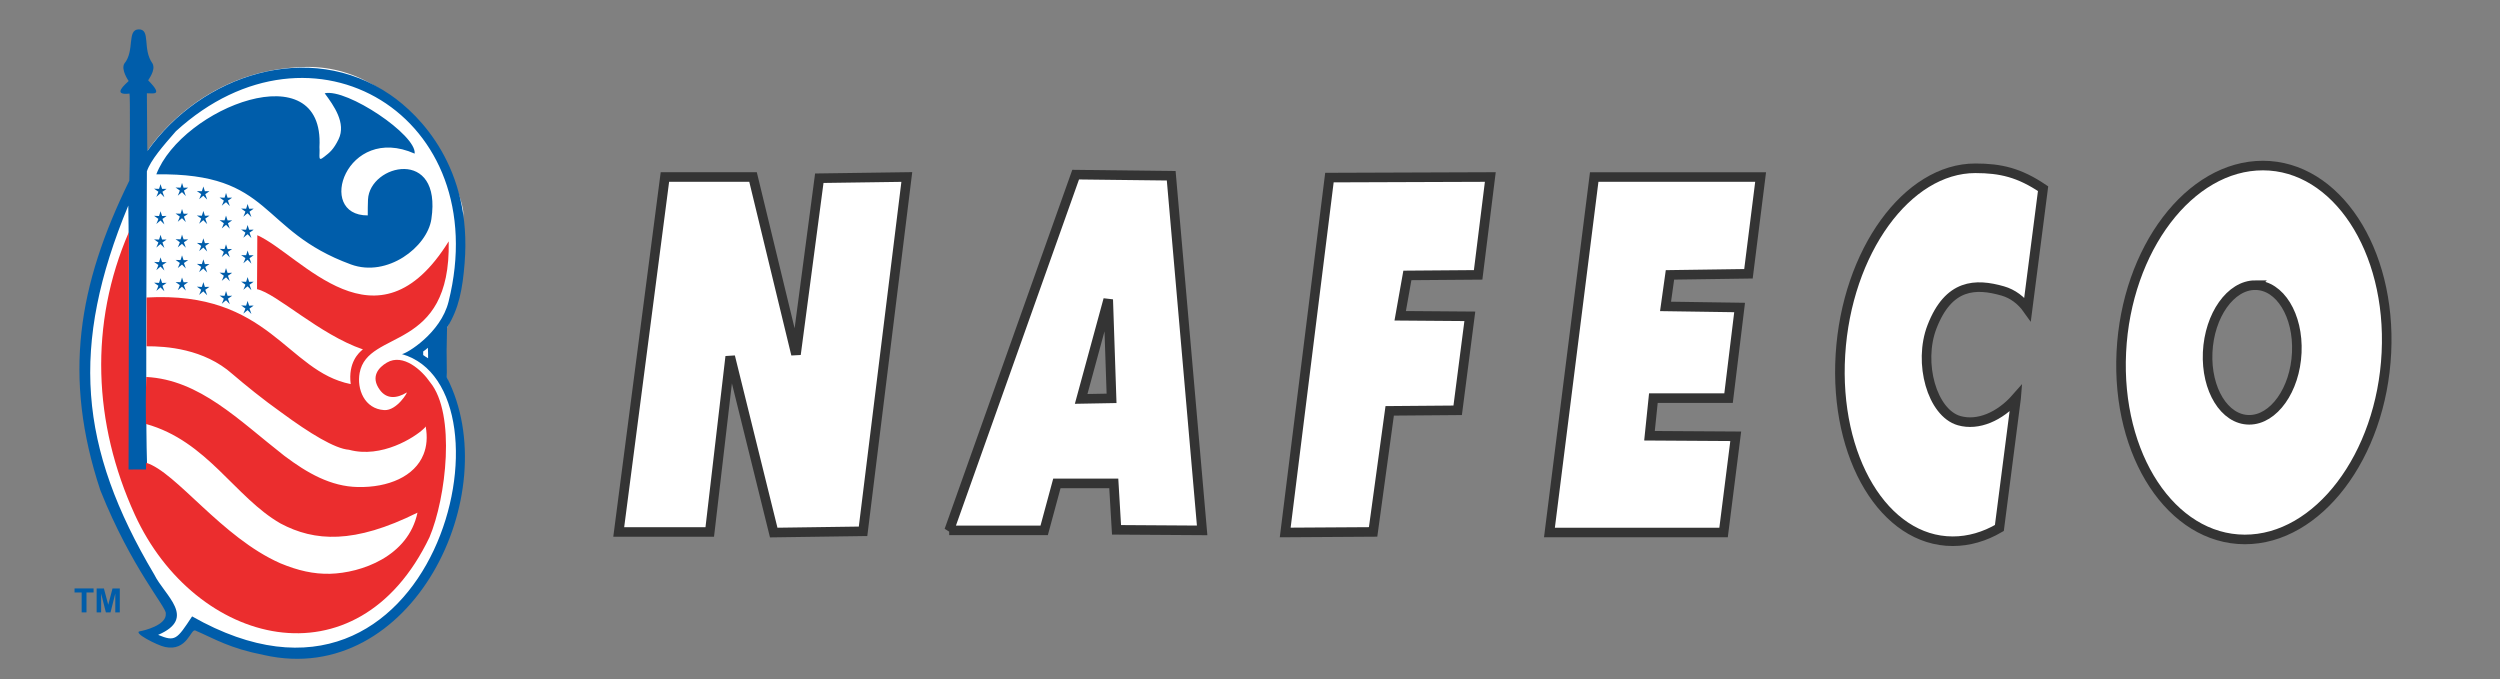
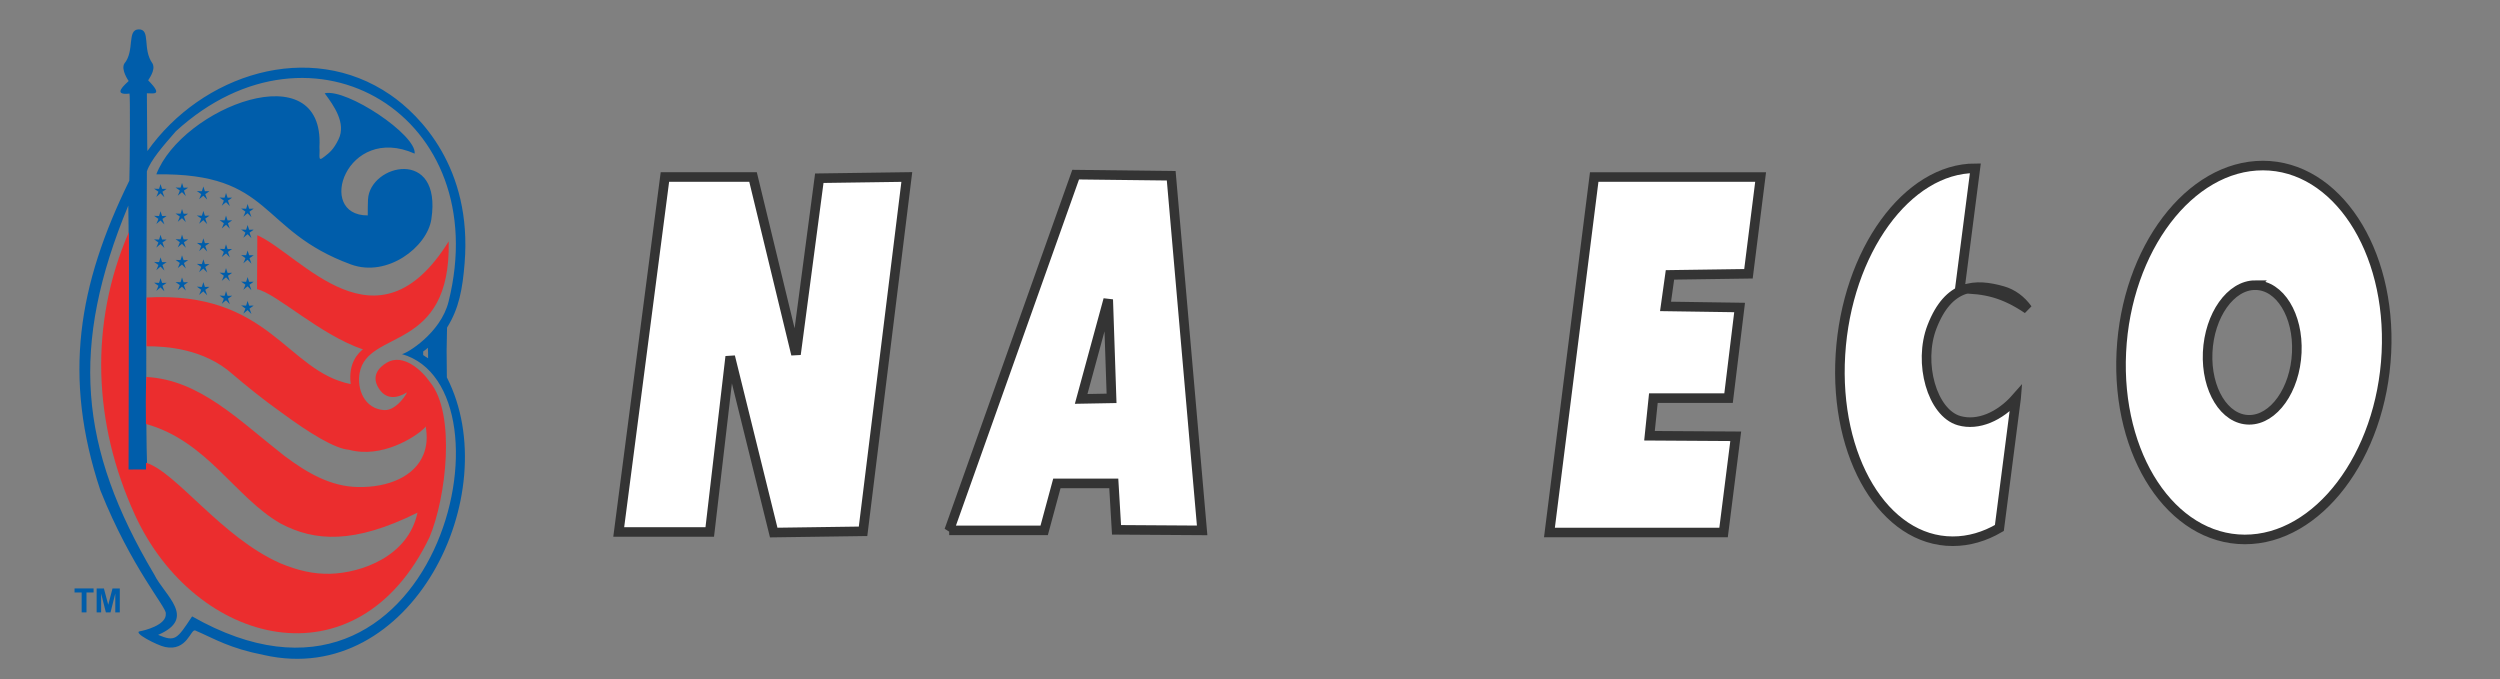
<svg xmlns="http://www.w3.org/2000/svg" xmlns:ns1="http://www.inkscape.org/namespaces/inkscape" xmlns:ns2="http://sodipodi.sourceforge.net/DTD/sodipodi-0.dtd" xmlns:xlink="http://www.w3.org/1999/xlink" width="460" height="125" viewBox="0 0 121.708 33.073" version="1.1" id="svg6592" ns1:version="0.92.2 (5c3e80d, 2017-08-06)" ns2:docname="nafeco-logo-wht.svg">
  <rect x="0" y="0" width="121.708" height="33.073" fill="#808080" stroke="none" />
  <defs id="defs6586">
    <linearGradient ns1:collect="always" xlink:href="#linearGradient6604" id="linearGradient6415" gradientUnits="userSpaceOnUse" gradientTransform="matrix(4.73,0,0,4.784,112.524,-1589.336)" x1="28.297" y1="269.825" x2="22.965" y2="278.899" />
    <linearGradient ns1:collect="always" id="linearGradient6604">
      <stop style="stop-color:#005daa;stop-opacity:1;" offset="0" id="stop6600" />
      <stop style="stop-color:#005daa;stop-opacity:0;" offset="1" id="stop6602" />
    </linearGradient>
  </defs>
  <ns2:namedview id="base" pagecolor="#ffffff" bordercolor="#666666" borderopacity="1.0" ns1:pageopacity="0.0" ns1:pageshadow="2" ns1:zoom="5.6002856" ns1:cx="55.850055" ns1:cy="59.105214" ns1:document-units="mm" ns1:current-layer="g4509" showgrid="false" units="px" ns1:window-width="1920" ns1:window-height="1017" ns1:window-x="-8" ns1:window-y="-8" ns1:window-maximized="1" />
  <g ns1:label="Layer 1" ns1:groupmode="layer" id="layer1" transform="translate(0,-263.927)">
    <polygon id="polygon4555" points="282.279,333.289 277.734,314.904 275.597,333.227 266.087,333.227 270.912,296.143 280.118,296.143 284.606,314.673 287.041,296.271 296.183,296.143 291.612,333.158 " style="fill:#ffffff;fill-opacity:1;stroke:#343434;stroke-width:1.001;stroke-miterlimit:4;stroke-dasharray:none;stroke-opacity:1" transform="matrix(0.466,0,0,0.466,-93.875,134.541)" />
    <path id="path4557" d="m 46.208,289.748 6.158,-17.319 4.652,0.055 1.506,17.264 -4.168,-0.027 -0.134,-2.26 h -2.77 l -0.618,2.286 h -4.625 z m 7.906,-6.428 -0.162,-4.812 -1.318,4.839 z" ns1:connector-curvature="0" style="fill:#ffffff;fill-opacity:1;stroke:#343434;stroke-width:0.466;stroke-miterlimit:4;stroke-dasharray:none;stroke-opacity:1" />
-     <polygon id="polygon4559" points="353.733,320.506 346.63,320.564 344.898,333.212 335.715,333.27 340.334,296.194 357.142,296.134 355.87,306.357 348.478,306.415 347.728,310.631 355.002,310.688 " style="fill:#ffffff;fill-opacity:1;stroke:#343434;stroke-width:1.001;stroke-miterlimit:4;stroke-dasharray:none;stroke-opacity:1" transform="matrix(0.466,0,0,0.466,-93.875,134.546)" />
    <polygon id="polygon4561" points="382.032,319.234 374.178,319.234 373.772,323.162 382.781,323.219 381.511,333.27 363.32,333.27 367.996,296.134 385.381,296.134 384.111,306.241 375.91,306.357 375.449,309.65 383.186,309.764 " style="fill:#ffffff;fill-opacity:1;stroke:#343434;stroke-width:1.001;stroke-miterlimit:4;stroke-dasharray:none;stroke-opacity:1" transform="matrix(0.466,0,0,0.466,-93.875,134.547)" />
    <g id="g4565" transform="matrix(0.466,0,0,0.466,-93.875,134.469)" style="fill:#ffffff;fill-opacity:1;stroke:#343434;stroke-width:1.001;stroke-miterlimit:4;stroke-dasharray:none;stroke-opacity:1">
-       <path id="path4563" d="m 407.814,295.388 c -7.129,-0.002 -13.441,8.715 -14.096,19.477 -0.655,10.756 4.598,19.482 11.73,19.485 1.693,0.002 3.34,-0.487 4.875,-1.382 l 1.748,-13.561 10e-4,-0.01 c -1.693,1.928 -3.976,2.92 -5.949,2.357 -2.829,-0.809 -4.292,-6.032 -2.841,-9.797 1.744,-4.526 4.577,-4.558 7.393,-3.754 1.037,0.296 1.938,0.971 2.595,1.895 l 1.62,-12.578 c -2.482,-1.674 -4.421,-2.13 -7.076,-2.132 z" ns1:connector-curvature="0" style="fill:#ffffff;fill-opacity:1;stroke:#343434;stroke-width:1.001;stroke-miterlimit:4;stroke-dasharray:none;stroke-opacity:1" />
+       <path id="path4563" d="m 407.814,295.388 c -7.129,-0.002 -13.441,8.715 -14.096,19.477 -0.655,10.756 4.598,19.482 11.73,19.485 1.693,0.002 3.34,-0.487 4.875,-1.382 l 1.748,-13.561 10e-4,-0.01 c -1.693,1.928 -3.976,2.92 -5.949,2.357 -2.829,-0.809 -4.292,-6.032 -2.841,-9.797 1.744,-4.526 4.577,-4.558 7.393,-3.754 1.037,0.296 1.938,0.971 2.595,1.895 c -2.482,-1.674 -4.421,-2.13 -7.076,-2.132 z" ns1:connector-curvature="0" style="fill:#ffffff;fill-opacity:1;stroke:#343434;stroke-width:1.001;stroke-miterlimit:4;stroke-dasharray:none;stroke-opacity:1" />
    </g>
    <path id="path4567" d="m 116.178,281.104 c -0.246,5.027 -3.336,9.094 -6.899,9.085 -3.563,-0.01 -6.252,-4.091 -6.006,-9.117 0.246,-5.027 3.336,-9.094 6.9,-9.085 3.564,0.009 6.253,4.09 6.005,9.117 z m -6.381,-3.295 c -1.199,-0.003 -2.237,1.462 -2.321,3.273 -0.082,1.81 0.822,3.28 2.02,3.283 1.198,0.003 2.236,-1.461 2.319,-3.271 0.083,-1.81 -0.821,-3.281 -2.019,-3.284 z" ns1:connector-curvature="0" style="fill:#ffffff;fill-opacity:1;stroke:#343434;stroke-width:0.466;stroke-miterlimit:4;stroke-dasharray:none;stroke-opacity:1" />
    <g id="g4803" transform="matrix(0.2,0,0,0.2,-23.628,331.094)">
      <g transform="translate(0,-562)" id="g4509">
-         <path style="fill:#ffffff;stroke:#000000;stroke-width:0;stroke-linecap:butt;stroke-linejoin:miter;stroke-opacity:1;stroke-miterlimit:4;stroke-dasharray:none;fill-opacity:1" d="m 154.027,262.924 c 0,0 12.574,-20.13 38.653,-20.463 26.079,-0.333 38.41,31.161 38.243,35.66 -0.167,4.499 -2.015,24.825 -3.965,27.785 -1.95,2.96 -0.046,12.129 -0.046,12.129 0,0 5.761,22.409 3.261,26.408 -2.5,3.999 -4.499,22.579 -14.581,29.995 -10.082,7.415 -19.746,12.165 -26.079,10.915 -6.332,-1.25 -23.374,-4.684 -23.996,-6.915 -0.621,-2.232 -4.166,4.249 -4.166,4.249 l -6.999,-2.083 5.332,-3.666 -0.167,-2.999 c 0,0 -13.664,-22.913 -13.414,-23.329 0.25,-0.417 -10.748,-27.495 -7.165,-39.66 3.583,-12.164 4.166,-28.911 10.248,-36.993 6.082,-8.082 4.839,-11.031 4.839,-11.031 z" id="path880" ns1:connector-curvature="0" />
        <path style="fill:#005daa" ns1:connector-curvature="0" id="path4499" d="m 215.966,312.358 c -0.038,-0.013 -0.077,-0.02 -0.117,-0.034 0.015,0.03 0.056,0.04 0.117,0.034 z m 7.175,-32.853 c 2.632,-17.527 -14.982,-13.416 -15.426,-4.778 -0.059,1.42 -0.059,2.397 -0.059,3.875 -12.794,0.06 -5.192,-22.395 11.417,-15.043 0.547,-4.495 -16.505,-15.928 -21.903,-14.686 2.219,3.001 5.279,7.262 3.385,11.183 -1.227,2.513 -2.172,3.252 -3.52,4.289 -1.641,1.316 -0.976,-0.134 -1.139,-2.381 1.288,-23.164 -33.47,-9.614 -39.71,6.64 28.515,-0.414 24.727,13.638 47.387,21.935 8.861,3.238 18.548,-4.247 19.568,-11.034 z m -56.534,-4.836 c 0.591,-0.489 0.887,-0.77 1.035,-0.859 0.281,0.312 0.398,0.444 0.931,0.948 -0.252,-0.785 -0.355,-0.962 -0.473,-1.332 0.34,-0.237 0.487,-0.312 1.02,-0.726 -0.458,0.016 -1.095,0.03 -1.11,0.016 -0.177,-0.504 -0.25,-0.77 -0.369,-1.154 -0.089,0.325 -0.192,0.606 -0.37,1.154 -0.532,-0.016 -0.8,-0.016 -1.213,-0.044 0.518,0.368 0.651,0.458 1.05,0.738 -0.147,0.444 -0.206,0.593 -0.501,1.259 z m -10.42,-0.57 c 0.592,-0.49 0.872,-0.785 1.034,-0.874 0.283,0.311 0.4,0.444 0.934,0.962 -0.268,-0.784 -0.356,-0.978 -0.476,-1.347 0.34,-0.235 0.489,-0.294 1.022,-0.709 -0.459,0.015 -1.094,0.015 -1.109,0.015 -0.179,-0.503 -0.253,-0.785 -0.384,-1.168 -0.074,0.324 -0.178,0.621 -0.356,1.153 -0.533,-0.014 -0.798,0 -1.213,-0.043 0.518,0.37 0.651,0.458 1.05,0.738 -0.147,0.444 -0.205,0.607 -0.502,1.273 z m 5.217,-0.29 c 0.591,-0.488 0.888,-0.782 1.036,-0.872 0.294,0.31 0.412,0.458 0.93,0.961 -0.251,-0.783 -0.34,-0.976 -0.459,-1.346 0.341,-0.236 0.474,-0.295 1.021,-0.709 -0.458,0.014 -1.109,0.029 -1.109,0.014 -0.177,-0.503 -0.251,-0.784 -0.383,-1.167 -0.074,0.324 -0.178,0.62 -0.356,1.153 -0.532,-0.014 -0.799,0 -1.213,-0.044 0.518,0.37 0.637,0.458 1.035,0.739 -0.147,0.443 -0.205,0.607 -0.502,1.271 z m 10.71,2.435 c 0.592,-0.488 0.887,-0.784 1.052,-0.858 0.28,0.312 0.398,0.443 0.916,0.947 -0.252,-0.783 -0.34,-0.961 -0.459,-1.346 0.341,-0.222 0.474,-0.296 1.021,-0.71 -0.458,0.014 -1.109,0.029 -1.109,0.014 -0.176,-0.502 -0.25,-0.783 -0.384,-1.166 -0.075,0.339 -0.178,0.619 -0.354,1.166 -0.533,-0.014 -0.799,-0.014 -1.213,-0.044 0.517,0.371 0.636,0.459 1.035,0.741 -0.134,0.442 -0.208,0.592 -0.505,1.256 z m 5.252,2.681 c 0.592,-0.487 0.887,-0.784 1.051,-0.857 0.28,0.311 0.398,0.443 0.917,0.947 -0.252,-0.784 -0.34,-0.962 -0.459,-1.332 0.341,-0.236 0.488,-0.311 1.006,-0.725 -0.444,0.015 -1.079,0.03 -1.095,0.015 -0.177,-0.502 -0.251,-0.769 -0.385,-1.168 -0.074,0.341 -0.176,0.622 -0.354,1.168 -0.533,-0.015 -0.798,-0.015 -1.213,-0.044 0.518,0.371 0.637,0.458 1.036,0.739 -0.135,0.443 -0.208,0.591 -0.504,1.257 z m -21.179,1.769 c 0.592,-0.488 0.872,-0.783 1.034,-0.858 0.283,0.311 0.4,0.444 0.934,0.948 -0.268,-0.783 -0.356,-0.962 -0.476,-1.333 0.34,-0.237 0.489,-0.309 1.022,-0.725 -0.459,0.017 -1.094,0.031 -1.109,0.017 -0.179,-0.503 -0.253,-0.771 -0.384,-1.17 -0.074,0.34 -0.178,0.622 -0.356,1.17 -0.533,-0.017 -0.798,-0.017 -1.213,-0.045 0.518,0.37 0.651,0.458 1.05,0.739 -0.147,0.444 -0.205,0.593 -0.502,1.257 z m 5.217,-0.543 c 0.591,-0.488 0.888,-0.784 1.036,-0.874 0.294,0.311 0.412,0.445 0.93,0.948 -0.251,-0.769 -0.34,-0.963 -0.459,-1.332 0.341,-0.237 0.474,-0.296 1.021,-0.71 -0.458,0.015 -1.109,0.015 -1.109,0.015 -0.177,-0.502 -0.251,-0.784 -0.383,-1.169 -0.074,0.326 -0.178,0.622 -0.356,1.154 -0.532,-0.015 -0.799,-0.015 -1.213,-0.043 0.518,0.37 0.637,0.458 1.035,0.739 -0.147,0.443 -0.205,0.605 -0.502,1.272 z m 5.203,0.478 c 0.591,-0.488 0.887,-0.784 1.035,-0.874 0.281,0.311 0.398,0.459 0.931,0.961 -0.252,-0.784 -0.355,-0.975 -0.473,-1.345 0.34,-0.237 0.487,-0.296 1.02,-0.709 -0.458,0.014 -1.095,0.029 -1.11,0.014 -0.177,-0.503 -0.25,-0.784 -0.369,-1.167 -0.089,0.34 -0.192,0.619 -0.37,1.167 -0.532,-0.03 -0.8,-0.014 -1.213,-0.059 0.518,0.37 0.651,0.458 1.05,0.739 -0.147,0.446 -0.206,0.606 -0.501,1.273 z m 5.507,1.138 c 0.592,-0.486 0.887,-0.783 1.052,-0.872 0.28,0.312 0.398,0.443 0.916,0.947 -0.252,-0.771 -0.34,-0.961 -0.459,-1.331 0.341,-0.238 0.474,-0.297 1.021,-0.71 -0.458,0.014 -1.109,0.014 -1.109,0.014 -0.176,-0.501 -0.25,-0.783 -0.384,-1.168 -0.075,0.327 -0.178,0.621 -0.354,1.155 -0.533,-0.015 -0.799,-0.015 -1.213,-0.046 0.517,0.37 0.636,0.459 1.035,0.74 -0.134,0.445 -0.208,0.607 -0.505,1.271 z m 5.252,2.263 c 0.592,-0.473 0.887,-0.769 1.051,-0.856 0.28,0.309 0.398,0.442 0.917,0.945 -0.252,-0.768 -0.34,-0.96 -0.459,-1.331 0.341,-0.236 0.488,-0.296 1.006,-0.725 -0.444,0.03 -1.079,0.03 -1.095,0.03 -0.177,-0.516 -0.251,-0.784 -0.385,-1.168 -0.074,0.326 -0.176,0.622 -0.354,1.153 -0.533,-0.015 -0.798,-0.015 -1.213,-0.043 0.518,0.37 0.637,0.458 1.036,0.739 -0.135,0.444 -0.208,0.592 -0.504,1.256 z m -21.179,2.4 c 0.592,-0.488 0.872,-0.785 1.034,-0.859 0.283,0.312 0.4,0.445 0.934,0.948 -0.268,-0.784 -0.356,-0.961 -0.476,-1.347 0.34,-0.221 0.489,-0.295 1.022,-0.709 -0.459,0.016 -1.094,0.029 -1.109,0.016 -0.179,-0.502 -0.253,-0.784 -0.384,-1.169 -0.074,0.341 -0.178,0.622 -0.356,1.169 -0.533,-0.016 -0.798,-0.016 -1.213,-0.045 0.518,0.369 0.651,0.458 1.05,0.739 -0.147,0.444 -0.205,0.59 -0.502,1.257 z m 5.217,-0.049 c 0.591,-0.473 0.888,-0.769 1.036,-0.856 0.294,0.31 0.412,0.442 0.93,0.945 -0.251,-0.769 -0.34,-0.96 -0.459,-1.331 0.341,-0.238 0.474,-0.296 1.021,-0.711 -0.458,0.016 -1.109,0.016 -1.109,0.016 -0.177,-0.518 -0.251,-0.784 -0.383,-1.168 -0.074,0.326 -0.178,0.622 -0.356,1.153 -0.532,-0.014 -0.799,-0.014 -1.213,-0.043 0.518,0.368 0.637,0.458 1.035,0.739 -0.147,0.443 -0.205,0.59 -0.502,1.256 z m 5.203,0.917 c 0.591,-0.487 0.887,-0.782 1.035,-0.871 0.281,0.31 0.398,0.458 0.931,0.96 -0.252,-0.783 -0.355,-0.976 -0.473,-1.344 0.34,-0.237 0.487,-0.296 1.02,-0.712 -0.458,0.016 -1.095,0.03 -1.11,0.016 -0.177,-0.504 -0.25,-0.784 -0.369,-1.168 -0.089,0.34 -0.192,0.621 -0.37,1.168 -0.532,-0.03 -0.8,-0.016 -1.213,-0.059 0.518,0.37 0.651,0.458 1.05,0.739 -0.147,0.459 -0.206,0.607 -0.501,1.271 z m 5.507,1.437 c 0.592,-0.474 0.887,-0.77 1.052,-0.857 0.28,0.31 0.398,0.442 0.916,0.945 -0.252,-0.784 -0.34,-0.962 -0.459,-1.331 0.341,-0.236 0.474,-0.312 1.021,-0.726 -0.458,0.016 -1.109,0.03 -1.109,0.03 -0.176,-0.517 -0.25,-0.783 -0.384,-1.167 -0.075,0.323 -0.178,0.604 -0.354,1.153 -0.533,-0.016 -0.799,-0.016 -1.213,-0.045 0.517,0.371 0.636,0.459 1.035,0.741 -0.134,0.444 -0.208,0.59 -0.505,1.257 z m 5.252,1.523 c 0.592,-0.489 0.887,-0.785 1.051,-0.872 0.28,0.31 0.398,0.443 0.917,0.958 -0.252,-0.783 -0.34,-0.975 -0.459,-1.344 0.341,-0.237 0.488,-0.295 1.006,-0.71 -0.444,0.015 -1.079,0.015 -1.095,0.015 -0.177,-0.503 -0.251,-0.785 -0.385,-1.168 -0.074,0.325 -0.176,0.621 -0.354,1.154 -0.533,-0.015 -0.798,0 -1.213,-0.043 0.518,0.368 0.637,0.458 1.036,0.738 -0.135,0.444 -0.208,0.607 -0.504,1.272 z m -21.179,1.673 c 0.592,-0.489 0.872,-0.784 1.034,-0.873 0.283,0.31 0.4,0.443 0.934,0.961 -0.268,-0.784 -0.356,-0.976 -0.476,-1.345 0.34,-0.237 0.489,-0.296 1.022,-0.711 -0.459,0.016 -1.094,0.029 -1.109,0.016 -0.179,-0.503 -0.253,-0.784 -0.384,-1.167 -0.074,0.323 -0.178,0.62 -0.356,1.152 -0.533,-0.014 -0.798,0 -1.213,-0.044 0.518,0.371 0.651,0.459 1.05,0.74 -0.147,0.443 -0.205,0.605 -0.502,1.271 z m 5.217,-0.507 c 0.591,-0.473 0.888,-0.768 1.036,-0.857 0.294,0.31 0.412,0.443 0.93,0.946 -0.251,-0.77 -0.34,-0.961 -0.459,-1.332 0.341,-0.237 0.474,-0.294 1.021,-0.708 -0.458,0.014 -1.109,0.014 -1.109,0.014 -0.177,-0.502 -0.251,-0.784 -0.383,-1.168 -0.074,0.325 -0.178,0.622 -0.356,1.154 -0.532,-0.015 -0.799,-0.015 -1.213,-0.045 0.518,0.37 0.637,0.459 1.035,0.74 -0.147,0.443 -0.205,0.605 -0.502,1.256 z m 5.203,0.971 c 0.591,-0.473 0.887,-0.769 1.035,-0.858 0.281,0.311 0.398,0.443 0.931,0.947 -0.252,-0.784 -0.355,-0.962 -0.473,-1.332 0.34,-0.237 0.487,-0.311 1.02,-0.725 -0.458,0.015 -1.095,0.029 -1.11,0.029 -0.177,-0.517 -0.25,-0.783 -0.369,-1.167 -0.089,0.325 -0.192,0.605 -0.37,1.153 -0.532,-0.015 -0.8,-0.015 -1.213,-0.044 0.518,0.369 0.651,0.458 1.05,0.739 -0.147,0.444 -0.206,0.592 -0.501,1.258 z m 5.507,2.137 c 0.592,-0.472 0.887,-0.768 1.052,-0.857 0.28,0.31 0.398,0.444 0.916,0.947 -0.252,-0.771 -0.34,-0.963 -0.459,-1.333 0.341,-0.236 0.474,-0.295 1.021,-0.725 -0.458,0.016 -1.109,0.029 -1.109,0.029 -0.176,-0.517 -0.25,-0.782 -0.384,-1.167 -0.075,0.326 -0.178,0.606 -0.354,1.154 -0.533,-0.016 -0.799,-0.016 -1.213,-0.045 0.517,0.37 0.636,0.459 1.035,0.74 -0.134,0.444 -0.208,0.591 -0.505,1.257 z m 5.252,2.182 c 0.592,-0.473 0.887,-0.771 1.051,-0.858 0.28,0.31 0.398,0.444 0.917,0.946 -0.252,-0.784 -0.34,-0.961 -0.459,-1.331 0.341,-0.238 0.488,-0.311 1.006,-0.726 -0.444,0.015 -1.079,0.029 -1.095,0.029 -0.177,-0.516 -0.251,-0.784 -0.385,-1.167 -0.074,0.325 -0.176,0.606 -0.354,1.153 -0.533,-0.015 -0.798,-0.015 -1.213,-0.045 0.518,0.37 0.637,0.458 1.036,0.741 -0.135,0.444 -0.208,0.592 -0.504,1.258 z m -21.179,0.262 c 0.592,-0.475 0.872,-0.771 1.034,-0.858 0.283,0.311 0.4,0.442 0.934,0.945 -0.268,-0.783 -0.356,-0.961 -0.476,-1.331 0.34,-0.236 0.489,-0.311 1.022,-0.724 -0.459,0.015 -1.094,0.028 -1.109,0.028 -0.179,-0.517 -0.253,-0.783 -0.384,-1.168 -0.074,0.327 -0.178,0.608 -0.356,1.155 -0.533,-0.015 -0.798,-0.015 -1.213,-0.044 0.518,0.369 0.651,0.458 1.05,0.738 -0.147,0.444 -0.205,0.592 -0.502,1.259 z m 5.217,-0.161 c 0.591,-0.472 0.888,-0.769 1.036,-0.856 0.294,0.31 0.412,0.444 0.93,0.945 -0.251,-0.783 -0.34,-0.961 -0.459,-1.331 0.341,-0.236 0.474,-0.312 1.021,-0.724 -0.458,0.014 -1.109,0.028 -1.109,0.028 -0.177,-0.519 -0.251,-0.783 -0.383,-1.168 -0.074,0.325 -0.178,0.606 -0.356,1.153 -0.532,-0.014 -0.799,-0.014 -1.213,-0.044 0.518,0.371 0.637,0.459 1.035,0.739 -0.147,0.445 -0.205,0.593 -0.502,1.258 z m 5.203,1.145 c 0.591,-0.489 0.887,-0.785 1.035,-0.874 0.281,0.311 0.398,0.459 0.931,0.961 -0.252,-0.783 -0.355,-0.976 -0.473,-1.345 0.34,-0.237 0.487,-0.296 1.02,-0.711 -0.458,0.016 -1.095,0.031 -1.11,0.016 -0.177,-0.502 -0.25,-0.784 -0.369,-1.168 -0.089,0.338 -0.192,0.622 -0.37,1.168 -0.532,-0.03 -0.8,-0.016 -1.213,-0.06 0.518,0.37 0.651,0.459 1.05,0.741 -0.147,0.442 -0.206,0.606 -0.501,1.272 z m 5.507,2.163 c 0.592,-0.489 0.887,-0.786 1.052,-0.858 0.28,0.296 0.398,0.443 0.916,0.948 -0.252,-0.786 -0.34,-0.979 -0.459,-1.347 0.341,-0.237 0.474,-0.296 1.021,-0.71 -0.458,0.016 -1.109,0.03 -1.109,0.016 -0.176,-0.503 -0.25,-0.784 -0.384,-1.17 -0.075,0.34 -0.178,0.622 -0.354,1.17 -0.533,-0.016 -0.799,-0.016 -1.213,-0.06 0.517,0.37 0.636,0.473 1.035,0.755 -0.134,0.442 -0.208,0.59 -0.505,1.256 z m 5.252,2.389 c 0.592,-0.474 0.887,-0.769 1.051,-0.858 0.28,0.312 0.398,0.443 0.917,0.946 -0.252,-0.77 -0.34,-0.962 -0.459,-1.331 0.341,-0.238 0.488,-0.297 1.006,-0.726 -0.444,0.03 -1.079,0.03 -1.095,0.03 -0.177,-0.518 -0.251,-0.785 -0.385,-1.167 -0.074,0.325 -0.176,0.606 -0.354,1.153 -0.533,-0.015 -0.798,-0.015 -1.213,-0.044 0.518,0.369 0.637,0.458 1.036,0.739 -0.135,0.444 -0.208,0.592 -0.504,1.258 z m 5.044,83.103 c 35.836,8.104 59.043,-39.153 44.502,-67.58 -0.089,-6.524 -0.089,-6.791 0.046,-12.129 2.928,-4.673 3.769,-9.437 4.273,-15.648 1.893,-23.295 -10.93,-36.105 -18.043,-40.986 -19.789,-13.621 -45.999,-4.925 -59.161,13.652 -0.089,0.147 -0.089,-11.595 -0.135,-14.05 1.316,-0.061 4.202,0.769 0.326,-3.137 -0.089,-0.089 1.923,-2.44 1.048,-4.111 -2.543,-3.505 -0.367,-8.327 -3.34,-8.313 -2.974,0.03 -0.917,5.207 -3.521,8.327 -0.888,1.494 1.05,4.245 1.05,4.245 -0.799,0.799 -4.185,3.565 0.207,3.062 0.179,-0.029 0.104,18.474 -0.043,21.198 -12.469,25.424 -16.254,47.697 -7.042,75.401 7.589,19.005 16.256,28.619 15.915,29.979 0.267,2.826 -5.37,4.156 -6.256,4.289 -1.982,0.295 4.17,3.447 6.095,3.845 5.382,1.124 6.226,-4.512 7.35,-4.022 5.013,2.175 8.283,4.306 16.729,5.978 z m 33.556,-73.257 c 29.363,8.341 8.353,97.673 -51.069,63.847 -3.727,5.68 -4.125,6.213 -8.268,4.5 9.555,-4.114 1.569,-9.543 -0.961,-14.719 -18.399,-30.986 -20.483,-55.582 -6.301,-89.78 0.076,4.646 0.076,5.326 0.076,10.221 -0.061,21.668 -0.135,24.211 -0.592,55.584 0.843,0.132 3.164,1.581 5.146,-0.119 -0.251,-8.682 -0.399,-13.489 -0.104,-74.027 0.917,-2.721 3.98,-6.227 7.056,-9.748 33.278,-30.409 77.618,-3.608 66.378,41.472 -1.905,7.69 -10.24,12.688 -11.361,12.769 z m 5.18,0.233 v -0.872 c 0.53,-0.342 0.783,-0.576 1.138,-0.902 0.075,1.006 0.045,1.465 0.059,2.561 -0.445,-0.237 -0.769,-0.503 -1.197,-0.787 z" />
        <path style="fill:#eb2d2e" ns1:connector-curvature="0" id="path4501" d="m 153.737,317.924 v 0.254 c -0.144,4.564 -0.112,7.02 -0.081,11.127 0.001,0.02 0.001,0.041 0.014,0.061 14.945,4.156 21.618,17.832 32.751,24.221 8.306,4.422 17.918,5.033 33.338,-2.633 -2.247,10.723 -13.755,14.672 -21.253,14.879 -4.032,0.102 -7.854,-0.779 -12.112,-2.549 -14.337,-6.305 -25.354,-22.228 -32.711,-24.482 -0.001,0.584 -0.004,1.004 -0.006,1.637 l -4.245,0.015 c 0,-1.585 0.118,-57.881 0.074,-57.793 -9.688,22.364 -8.683,46.597 1.449,68.78 14.614,31.979 54.118,42.289 71.732,5.488 4.024,-9.525 6.478,-29.996 0.133,-37.73 -1.996,-2.912 -6.551,-7.085 -10.5,-4.777 -1.998,1.169 -4.083,3.417 -1.73,6.641 1.641,2.277 4.095,2.146 6.536,0.65 0.399,-0.25 -2.366,4.467 -5.472,4.275 -4.836,-0.297 -6.685,-5.146 -5.976,-9.037 1.968,-10.811 22.229,-4.837 21.682,-32.037 -17.48,28.115 -35.924,3.27 -46.588,-1.495 0.015,3.788 -0.074,8.874 -0.074,13.137 4.687,0.989 15.233,11.062 25.778,14.657 -1.033,0.797 -3.638,3.225 -2.97,8.445 -15.664,-3.123 -19.777,-22.748 -49.697,-21.077 0.03,4.23 0.014,4.808 0.009,11.875 4.688,-0.028 13.937,0.563 20.905,6.761 3.06,2.619 7.467,6.213 12.022,9.436 6.744,4.965 12.938,8.754 16.344,8.992 7.942,2.162 15.989,-3.031 18.133,-5.073 0.281,-0.25 0.46,-0.458 0.534,-0.605 0.473,2.618 0.25,4.882 -0.534,6.819 -2.144,5.354 -8.563,8.076 -15.958,7.93 -6.601,-0.116 -12.33,-3.391 -17.923,-7.607 -11.112,-8.675 -20.586,-18.508 -33.604,-19.185 z" />
        <g id="g4507">
          <path style="fill:#005daa" ns1:connector-curvature="0" id="path4503" d="m 138.013,375.232 v -4.846 h -1.731 V 369.4 h 4.635 v 0.986 h -1.727 v 4.846 z" />
          <path style="fill:#005daa" ns1:connector-curvature="0" id="path4505" d="M 141.663,375.232 V 369.4 h 1.763 l 1.058,3.979 1.045,-3.979 h 1.768 v 5.832 h -1.096 v -4.591 l -1.157,4.591 h -1.135 l -1.152,-4.591 v 4.591 z" />
        </g>
      </g>
    </g>
  </g>
</svg>